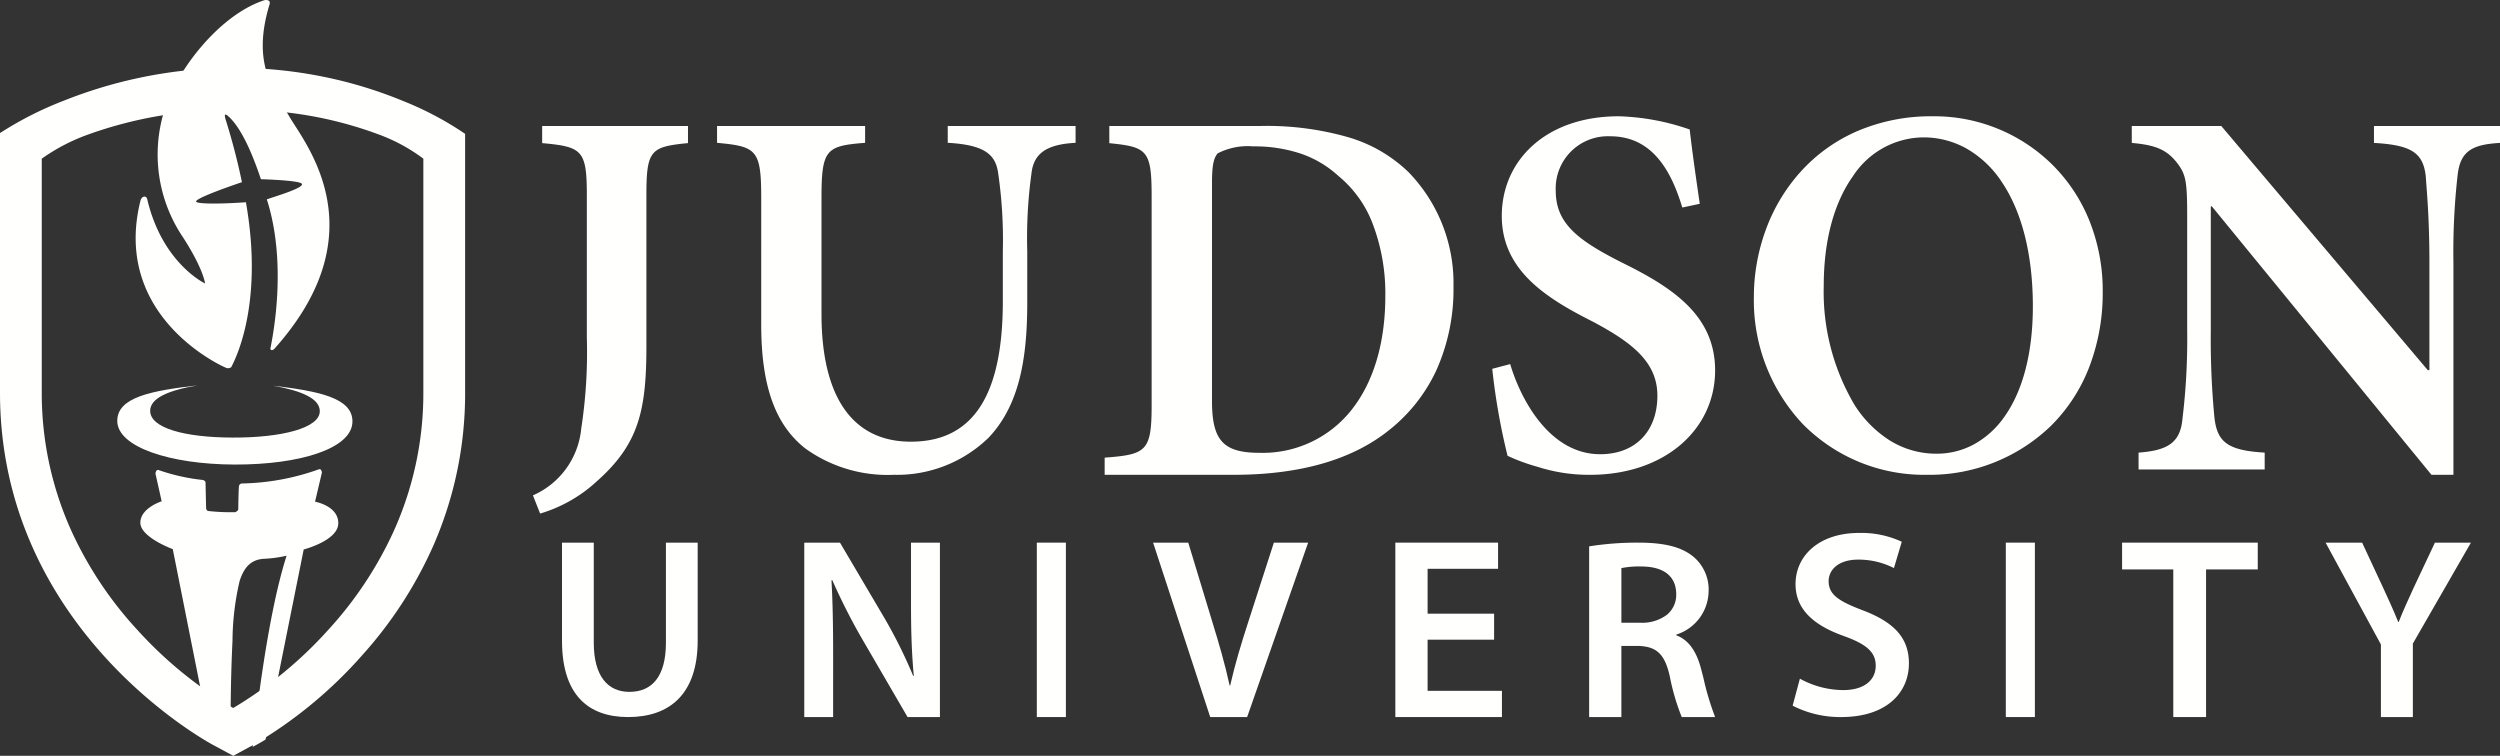
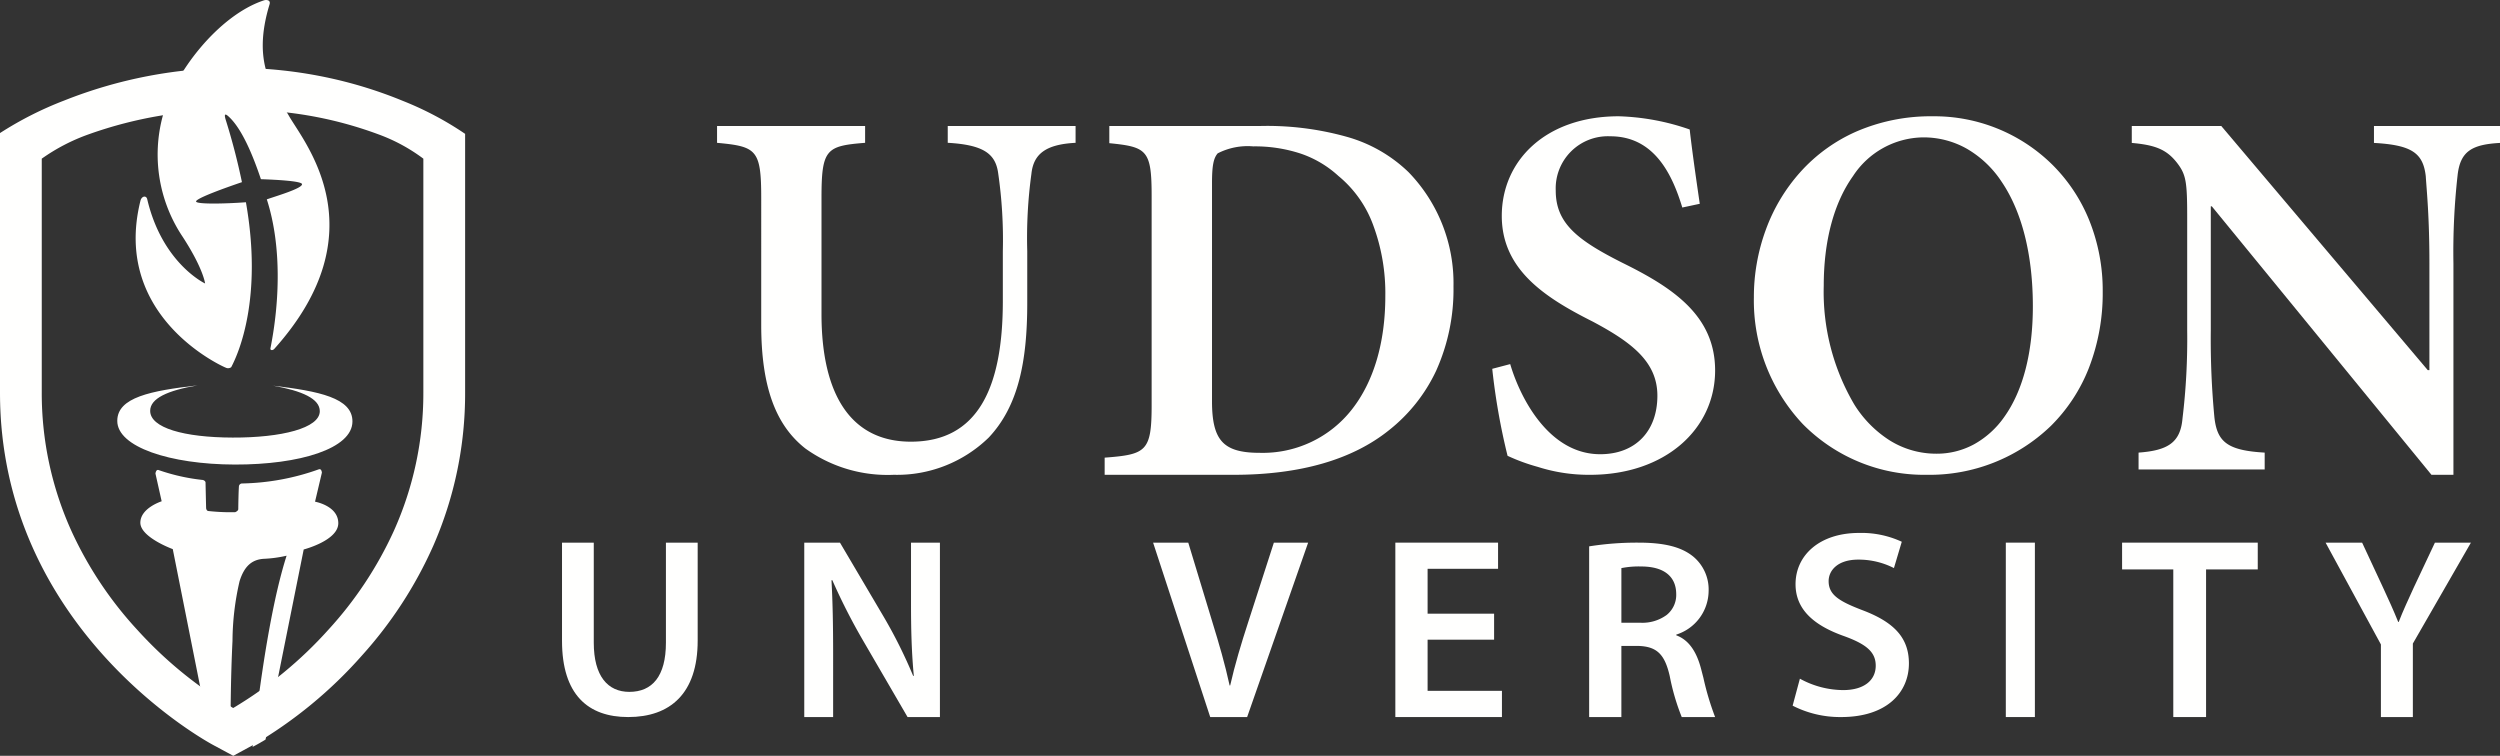
<svg xmlns="http://www.w3.org/2000/svg" width="258" height="78" viewBox="0 0 258 78">
  <rect x="0" y="0" width="258" height="78" fill="#333333" stroke="none" />
  <defs>
    <style>.a{fill:none;}.b{fill:#fffffe;}.c{clip-path:url(#a);}</style>
    <clipPath id="a">
      <path class="a" d="M0,6.7V33.334C0,57.5,21.386,69.058,22.3,69.54l1.5.792.548.293.545-.293,1.5-.8c.909-.478,22.159-12.081,22.159-36.2V6.777S39.229,0,24.472,0A46.618,46.618,0,0,0,0,6.7" transform="translate(0 0.375)" />
    </clipPath>
  </defs>
-   <path class="b" d="M16,1.768c-3.865.381-4.291.715-4.291,5.395v15.5c0,6.611-.741,10.123-5.083,13.975A14.8,14.8,0,0,1,.74,40L0,38.122A8.38,8.38,0,0,0,4.982,31.24a52.046,52.046,0,0,0,.58-9.4V7.163c0-4.68-.479-5.014-4.611-5.395V0H16V1.768" transform="translate(55 13)" />
  <path class="b" d="M37,1.739c-3.058.158-4.342,1.134-4.558,3.2a48.736,48.736,0,0,0-.43,7.968V18.27c0,6.02-.913,10.63-3.969,13.88A13.562,13.562,0,0,1,18.229,36a14.535,14.535,0,0,1-9.113-2.713c-3.111-2.44-4.558-6.449-4.558-12.795V7.429c0-4.986-.485-5.315-4.558-5.689V0H15.279V1.739c-4.019.32-4.5.648-4.5,5.689V19.41c0,8.349,3.057,13.171,9.224,13.171,6.863,0,9.49-5.474,9.49-14.527V12.9a47.947,47.947,0,0,0-.481-8.022c-.271-2.007-1.5-2.93-5.205-3.141V0H37V1.739" transform="translate(74 13)" />
  <path class="b" d="M13.316,36H0V34.23c4.3-.327,4.849-.65,4.849-5.425V7.2c0-4.714-.493-5.04-4.368-5.424V0H16.139a30.473,30.473,0,0,1,8.847,1.118,14.956,14.956,0,0,1,6.379,3.652A16.458,16.458,0,0,1,36,16.562a20.407,20.407,0,0,1-1.793,8.708A17.029,17.029,0,0,1,29.34,31.4C25.537,34.453,20.146,36,13.316,36ZM15.335,2.106a6.766,6.766,0,0,0-3.669.72c-.439.51-.587,1.293-.587,3.1V28.413c0,2.1.324,3.384,1.051,4.174s1.913,1.144,3.844,1.144a11.678,11.678,0,0,0,9.571-4.514c2.238-2.872,3.42-6.9,3.42-11.66a20.184,20.184,0,0,0-1.243-7.3,11.8,11.8,0,0,0-3.6-5.1,10.975,10.975,0,0,0-3.875-2.3A15.071,15.071,0,0,0,15.335,2.106Z" transform="translate(114 13)" />
  <path class="b" d="M19.613,9.415c-1.04-3.43-2.9-7.35-7.429-7.35A5.385,5.385,0,0,0,6.552,7.673c0,3.376,2.242,5.114,6.887,7.452C18.626,17.682,23,20.565,23,26.229,23,32.268,17.863,37,10.1,37A17.291,17.291,0,0,1,4.7,36.182,19.728,19.728,0,0,1,1.581,35.04,66.906,66.906,0,0,1,0,26.062l1.853-.487c.989,3.372,3.933,9.3,9.289,9.3,3.662,0,5.9-2.4,5.9-6.038,0-3.483-2.622-5.5-6.717-7.672C5.461,18.717.984,15.835.984,10.285.984,4.573,5.517,0,13.058,0a24.287,24.287,0,0,1,7.318,1.363c.222,1.96.548,4.3,1.04,7.668l-1.8.385" transform="translate(154 12)" />
  <path class="b" d="M17.839,37A17.591,17.591,0,0,1,5.054,31.769,18.6,18.6,0,0,1,0,18.689a20.127,20.127,0,0,1,1.219-6.942A18.279,18.279,0,0,1,4.785,5.769a16.917,16.917,0,0,1,5.779-4.19A19.32,19.32,0,0,1,18.422,0h.051A17.341,17.341,0,0,1,30.805,5,17.153,17.153,0,0,1,34.6,10.711,19.4,19.4,0,0,1,36,18.088a21.312,21.312,0,0,1-1.44,7.921,17.282,17.282,0,0,1-3.914,5.949A18.033,18.033,0,0,1,17.839,37Zm-.43-34.822a8.775,8.775,0,0,0-7.182,4C8.253,8.953,7.21,12.866,7.21,17.492a22.9,22.9,0,0,0,3.158,12.26,11.742,11.742,0,0,0,3.67,3.71,9.068,9.068,0,0,0,4.817,1.36,8.027,8.027,0,0,0,3.828-.951,9.293,9.293,0,0,0,3.163-2.852c1.927-2.7,2.945-6.642,2.945-11.4,0-5.32-1.12-9.776-3.239-12.887A10.745,10.745,0,0,0,21.961,3.34a9.063,9.063,0,0,0-4.494-1.162Z" transform="translate(181 12)" />
  <path class="b" d="M38,1.75c-2.912.159-4.1.872-4.375,3.326a71.243,71.243,0,0,0-.431,9.106V36H30.927L8.261,8.294H8.154V21.11a84.931,84.931,0,0,0,.371,8.944c.278,2.564,1.357,3.435,5.19,3.655v1.743H.7V33.709c3.022-.22,4.311-1.037,4.53-3.49a68.132,68.132,0,0,0,.488-9.11V9.492c0-3.761-.107-4.475-1.079-5.726C3.558,2.4,2.375,1.963,0,1.75V0H9.233L30.548,25.2h.167V14.182c0-4.854-.276-7.418-.376-9-.274-2.4-1.46-3.218-5.346-3.432V0H38V1.75" transform="translate(220 13)" />
  <path class="b" d="M3.277,0V10.324c0,3.461,1.452,5.077,3.67,5.077,2.359,0,3.776-1.6,3.776-5.077V0H14V10.116C14,15.572,11.159,18,6.829,18,2.7,18,0,15.705,0,10.135V0H3.277" transform="translate(58 56)" />
  <path class="b" d="M0,18V0H3.685L8.241,7.724a50.149,50.149,0,0,1,3,6.033l.065-.019c-.227-2.389-.289-4.705-.289-7.459V0H14V18H10.66L6.054,10.08a62.642,62.642,0,0,1-3.161-6.21l-.084.017c.128,2.339.17,4.715.17,7.673V18H0" transform="translate(83 56)" />
-   <path class="b" d="M0,18H3V0H0Z" transform="translate(107 56)" />
  <path class="b" d="M5.894,18,0,0H3.629L6.113,8.185c.7,2.269,1.31,4.374,1.783,6.552h.059c.48-2.125,1.14-4.318,1.849-6.5L12.463,0H16L9.705,18H5.894" transform="translate(119 56)" />
  <path class="b" d="M10.191,10.015H3.328v5.279H11V18H0V0H10.6V2.7H3.328V7.332h6.863v2.683" transform="translate(144 56)" />
  <path class="b" d="M3.326,18H0V.384A31.577,31.577,0,0,1,5.082,0c2.693,0,4.44.444,5.663,1.44a4.423,4.423,0,0,1,1.584,3.587A4.766,4.766,0,0,1,8.992,9.49v.075c1.231.456,2.068,1.587,2.558,3.456.082.313.162.622.24.925A28.338,28.338,0,0,0,13,18H9.555A23.04,23.04,0,0,1,8.32,13.785c-.519-2.291-1.352-3.08-3.3-3.127H3.326V18ZM5.413,2.461a9.266,9.266,0,0,0-2.086.168V8.267H5.31A4.235,4.235,0,0,0,8,7.463a2.65,2.65,0,0,0,.986-2.137C8.987,3.488,7.718,2.471,5.413,2.461Z" transform="translate(164 56)" />
  <path class="b" d="M.749,15.04a9.372,9.372,0,0,0,4.464,1.177c2.154,0,3.362-1.012,3.362-2.519,0-1.389-.937-2.208-3.276-3.054C2.247,9.562.3,7.931.3,5.29.3,2.271,2.829,0,6.836,0a9.869,9.869,0,0,1,4.427.909l-.809,2.717a7.989,7.989,0,0,0-3.687-.873c-2.143,0-3.052,1.137-3.052,2.22,0,1.412,1.069,2.075,3.532,3.015C10.455,9.208,12,10.815,12,13.463,12,16.427,9.762,19,5,19a10.749,10.749,0,0,1-5-1.175L.749,15.04" transform="translate(185 55)" />
  <path class="b" d="M0,18H3V0H0Z" transform="translate(207 56)" />
  <path class="b" d="M5.284,2.764H0V0H14V2.764H8.666V18H5.284V2.764" transform="translate(219 56)" />
  <path class="b" d="M5.71,18V10.507L0,0H3.771L5.921,4.618C6.535,5.942,7,6.962,7.495,8.185h.053c.445-1.15.964-2.258,1.565-3.578L11.284,0H15L9.007,10.414V18H5.71" transform="translate(240 56)" />
  <path class="b" d="M24.073,71h0l-.543-.293-1.486-.8C21.144,69.429,0,57.819,0,33.512V6.732A36.143,36.143,0,0,1,6.646,3.366,47.651,47.651,0,0,1,24.191,0a46.228,46.228,0,0,1,9.874,1.065,44.922,44.922,0,0,1,7.5,2.342A33.228,33.228,0,0,1,48,6.813v26.7a39.109,39.109,0,0,1-3.3,15.845,42.825,42.825,0,0,1-7.319,11.259A45.766,45.766,0,0,1,26.095,69.9l-1.482.806L24.074,71Zm.122-66.649A43.162,43.162,0,0,0,9.147,6.863,19.824,19.824,0,0,0,4.309,9.375V33.512A34.474,34.474,0,0,0,7.4,47.858,38.91,38.91,0,0,0,14.187,58.02a42.341,42.341,0,0,0,9.878,8.047A42.216,42.216,0,0,0,33.877,58a39.035,39.035,0,0,0,6.746-10.164A34.6,34.6,0,0,0,43.69,33.512V9.375A18.029,18.029,0,0,0,39.05,6.863,40.366,40.366,0,0,0,24.195,4.352Z" transform="translate(0 7)" />
  <g transform="translate(0 7)">
    <path class="a" d="M0,6.7V33.334C0,57.5,21.386,69.058,22.3,69.54l1.5.792.548.293.545-.293,1.5-.8c.909-.478,22.159-12.081,22.159-36.2V6.777S39.229,0,24.472,0A46.618,46.618,0,0,0,0,6.7" transform="translate(0 0.375)" />
    <g class="c">
      <path class="b" d="M16.017.021C19.11.566,20.9,1.39,20.9,2.666c-.005,1.752-3.962,2.738-9,2.722S3.388,4.38,3.395,2.623C3.4,1.351,5.174.531,8.276,0,3.467.557,0,1.234,0,3.662c-.01,2.685,5.419,4.493,12.128,4.51S24.266,6.523,24.269,3.725c.01-2.431-3.448-3.127-8.252-3.7" transform="translate(12.103 32.77)" />
      <path class="b" d="M10.83,36.656h0l-1.411,0,0-.093,1.421.017-.006.079Zm.348-.076h0l-.341,0c.146-1.929,1.512-19.087,4.257-27.652a.089.089,0,0,1-.026.007,12.79,12.79,0,0,1-2.283.313c-1.282.062-2.067.779-2.548,2.324a27.877,27.877,0,0,0-.727,6.148c-.381,7.637-.126,17.719-.1,18.843l-.427-.005L3.346,8.25C3.208,8.2,0,7,0,5.524c.007-1.515,2.179-2.2,2.2-2.211L1.559.455c0-.016.045-.379.25-.379A.217.217,0,0,1,1.881.09,20.407,20.407,0,0,0,6.4,1.109c.115.006.329.108.329.281s.052,2.37.058,2.621v.007s.023.275.226.3a21.139,21.139,0,0,0,2.381.125c.237,0,.382,0,.383,0s.328-.123.329-.322c.005-.553.026-1.751.066-2.332a.328.328,0,0,1,.3-.313A24.746,24.746,0,0,0,18.409.018.246.246,0,0,1,18.5,0c.208,0,.236.351.236.355l-.708,3c.248.047,2.4.514,2.4,2.22,0,1.787-3.535,2.7-3.57,2.713Z" transform="translate(14.484 41.419)" />
    </g>
  </g>
  <path class="b" d="M11.378,20.872c-2.154.161-5.145.226-5.143-.084.009-.332,3.094-1.433,4.733-1.99a66.877,66.877,0,0,0-1.69-6.486c-.153-.538-.071-.668.412-.195,1.345,1.3,2.46,4.057,3.236,6.376,1.495.05,4.2.185,4.242.509.066.443-2.765,1.26-3.633,1.573,1.564,4.85,1.308,10.689.374,15.377-.037.214.23.241.4.051,10.842-12.1,3.151-21.2,1.536-24-1.6-2.768-3.908-5.392-2.02-11.575.122-.433-.338-.477-.6-.386C8.547,1.586,3.916,7.561,2.8,11.954A15.265,15.265,0,0,0,4.874,24.473C7,27.752,7.166,29.256,7.166,29.256s-4.413-2.062-5.972-8.694c-.1-.429-.579-.333-.7.156C-2.5,32.748,9.076,37.868,9.306,37.947a.532.532,0,0,0,.557-.056c.785-1.482,3.256-7.154,1.516-17.018" transform="translate(14)" />
</svg>